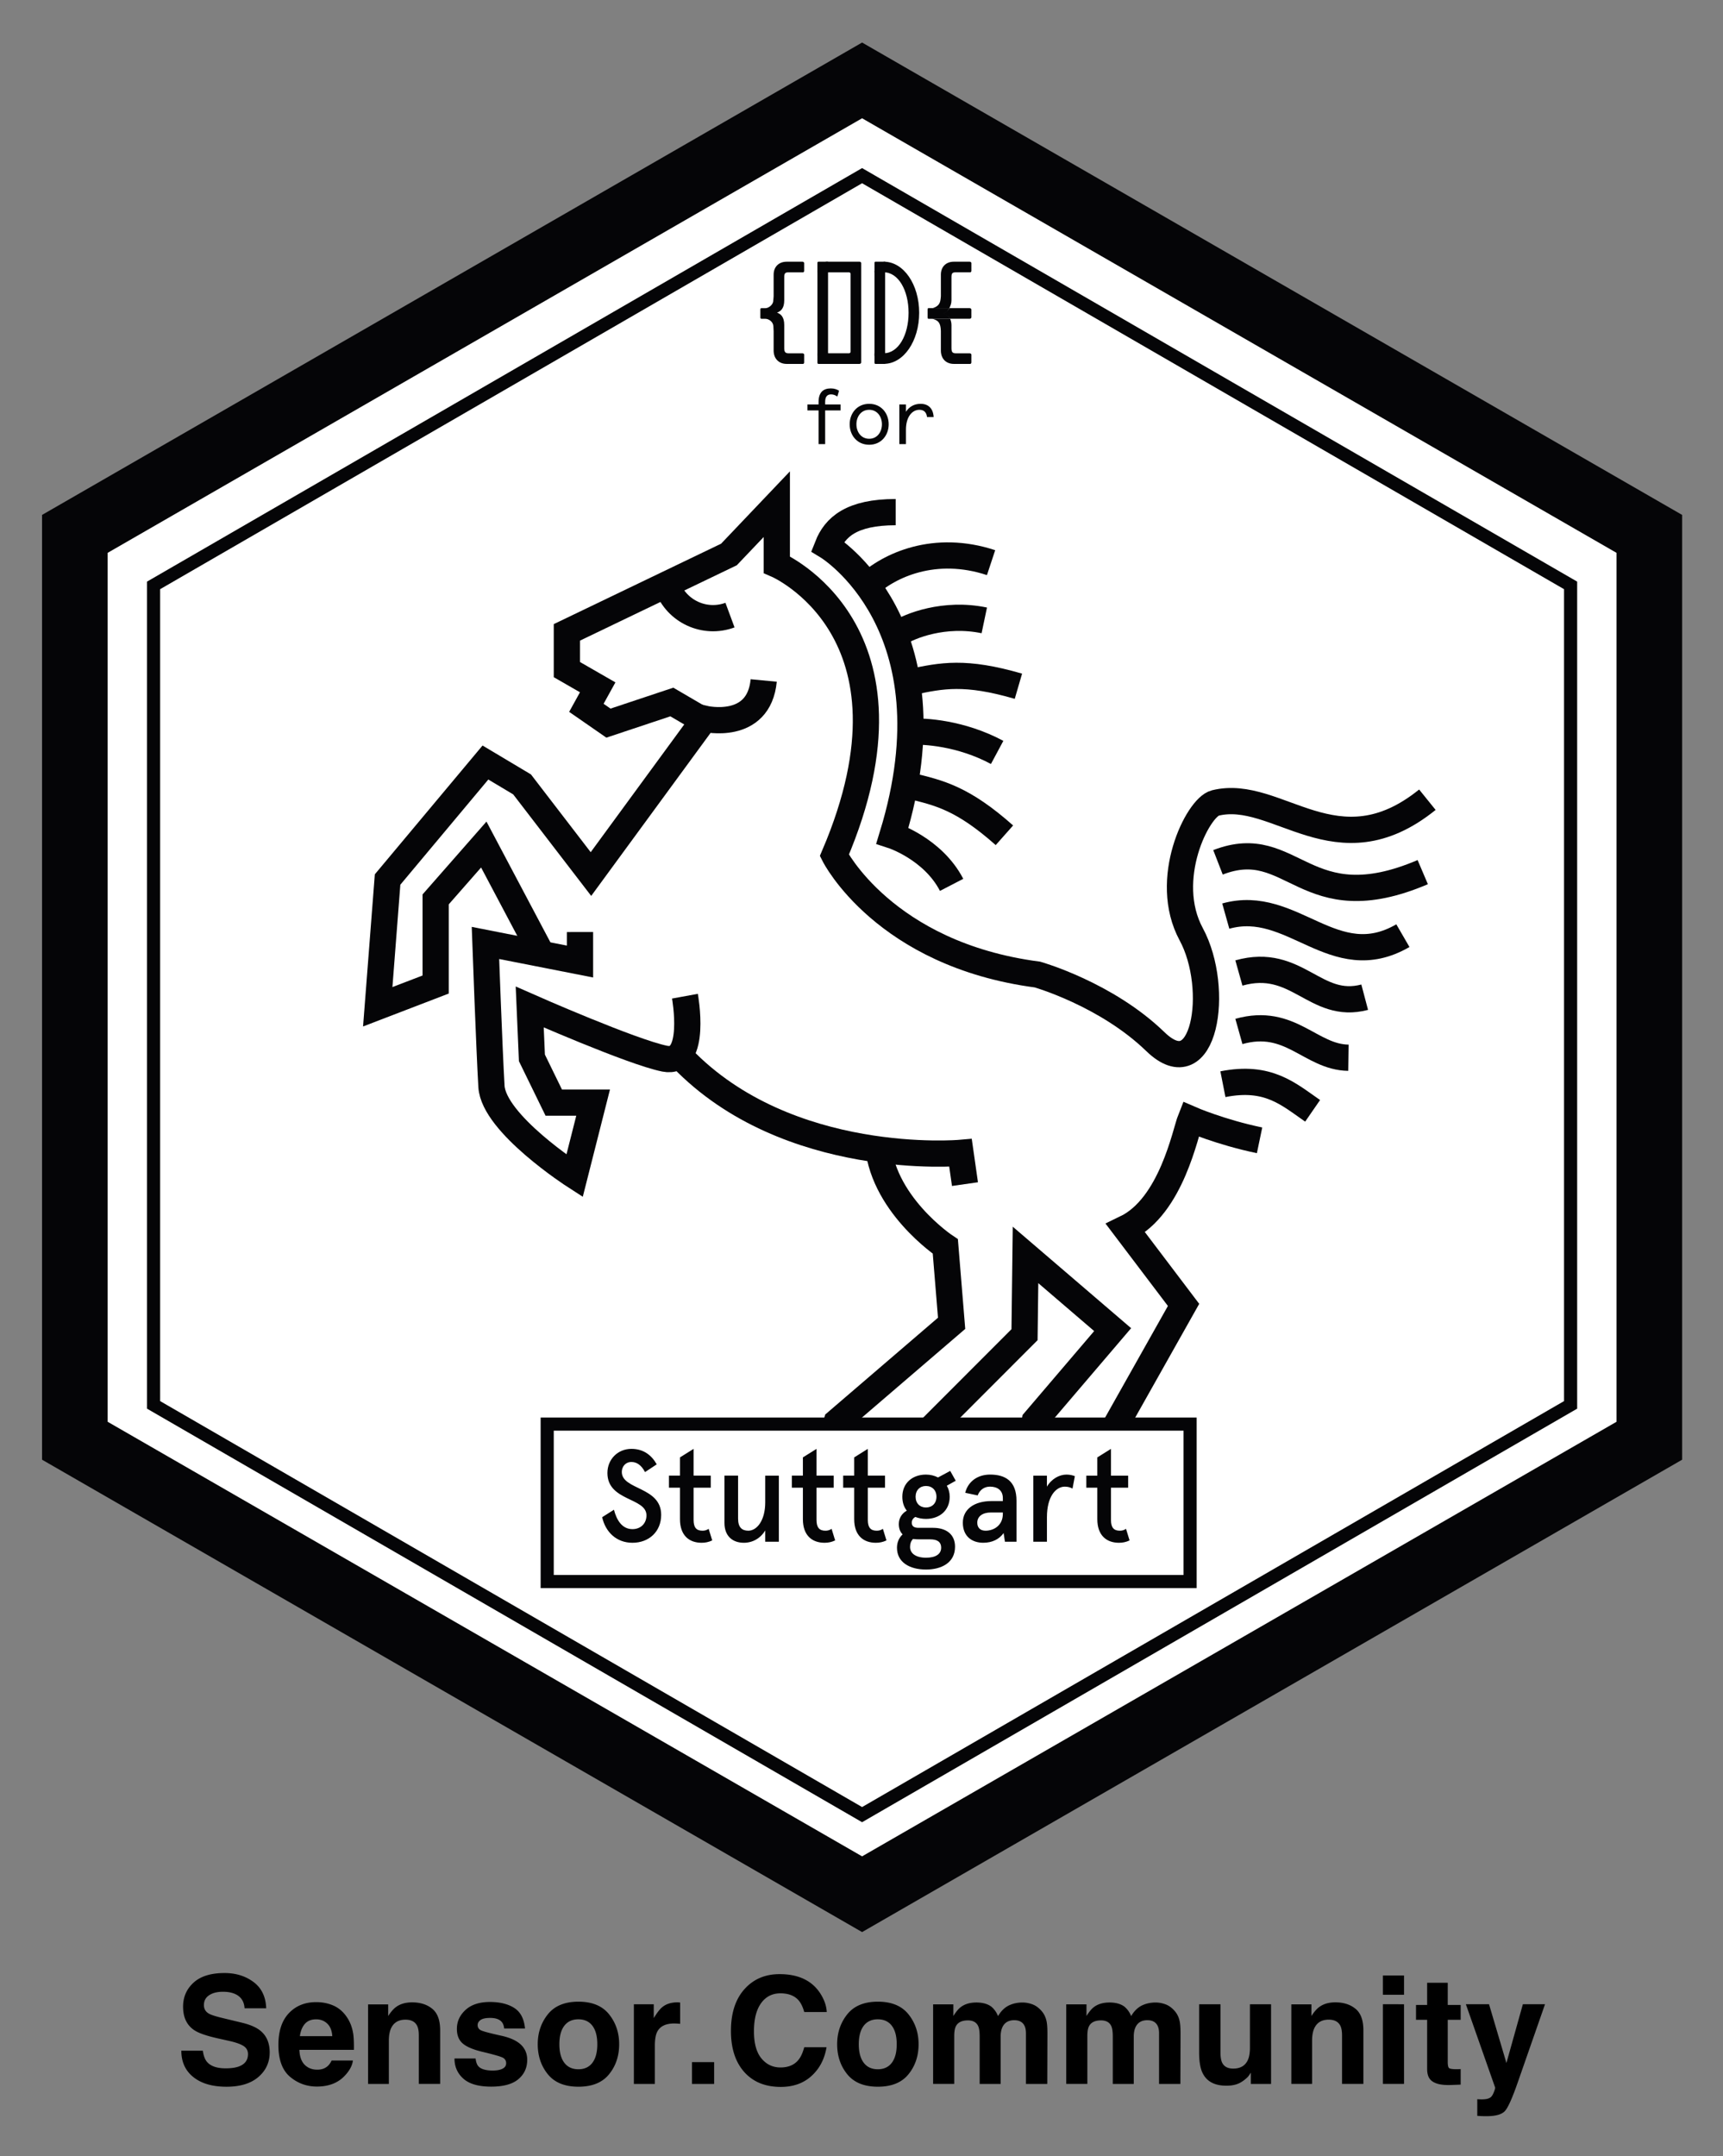
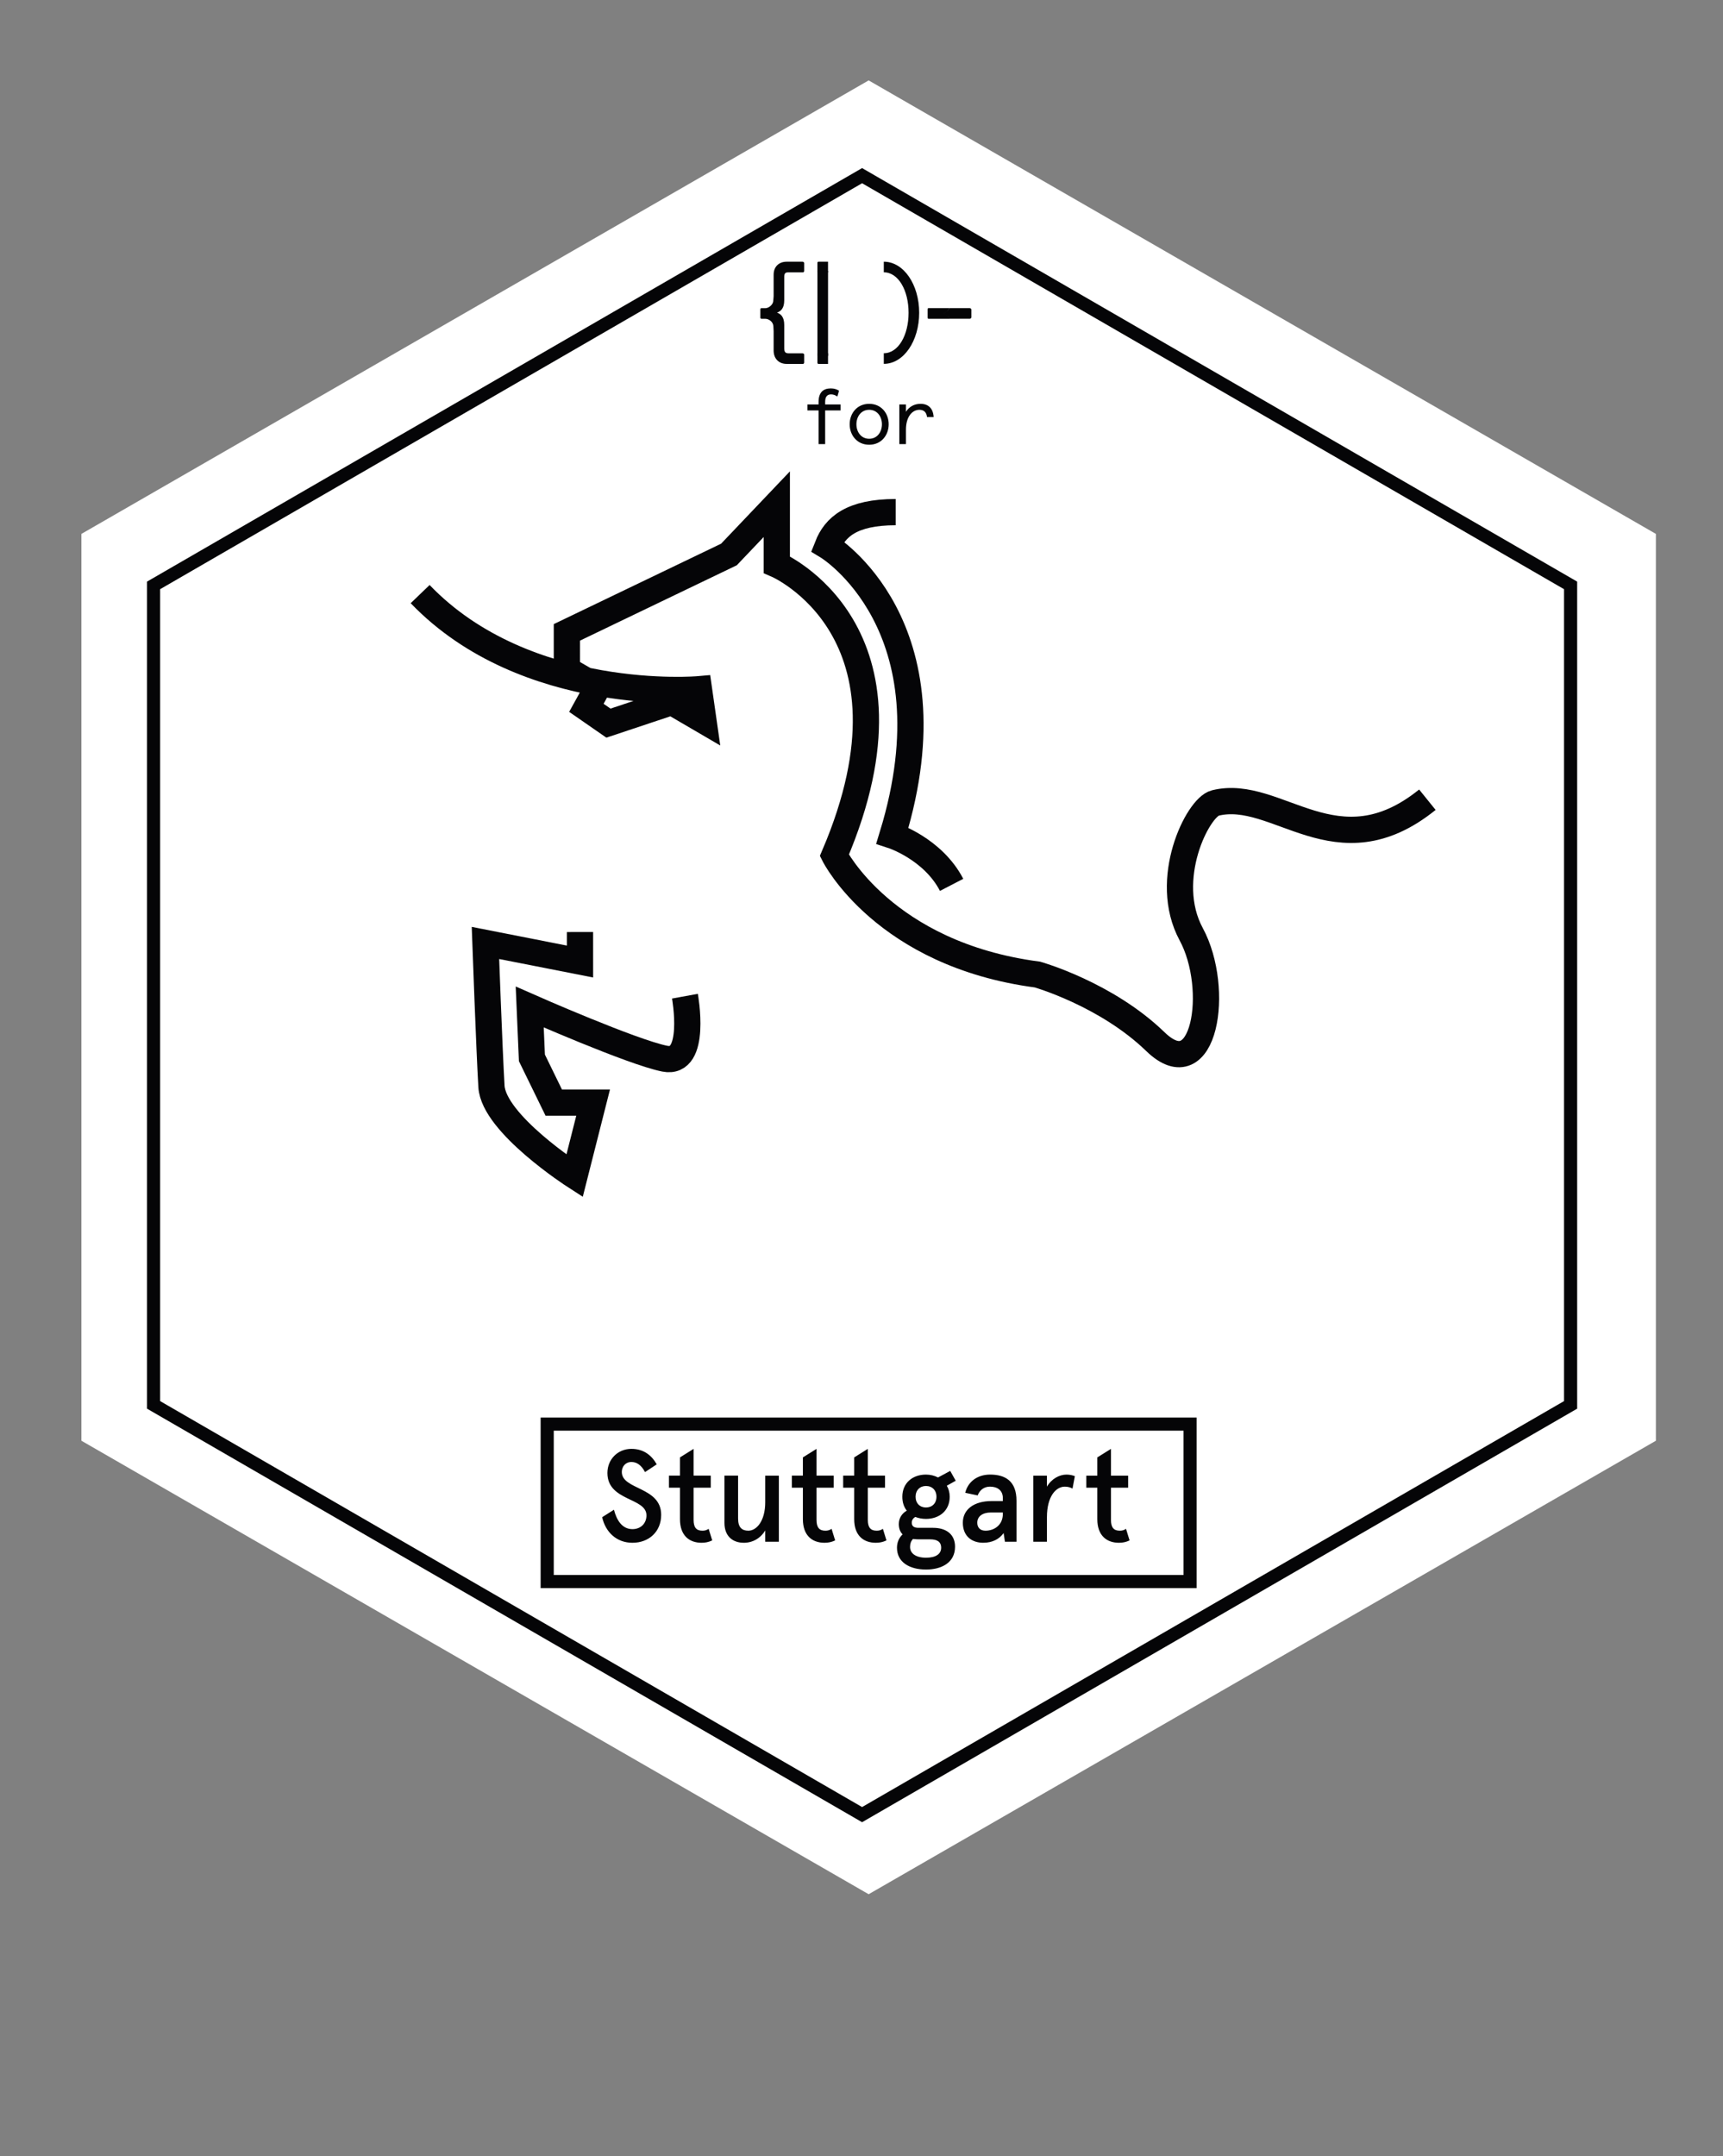
<svg xmlns="http://www.w3.org/2000/svg" role="img" viewBox="33.22 23.97 131.32 164.32">
  <rect x="33.22" y="23.97" width="131.32" height="164.32" fill="#808080" stroke="none" />
  <title>Sensor.Community logo</title>
  <path fill="#FFF" d="M39.425 133.768v-69.11l60-34.561 60 34.561v69.11l-60 34.56z" />
-   <path fill="#050507" d="M98.925 32.983l57.5 33.119v66.221l-57.5 33.119-57.5-33.119V66.102l57.5-33.119zm0-5.771l-62.5 36v72.001l62.5 36 62.5-36V63.212l-62.5-36z" />
  <path fill="none" stroke="#050507" stroke-miterlimit="10" d="M152.925 131.035l-54 31.227-54-31.227V68.583l54-31.226 54 31.226z" />
-   <path fill="none" stroke="#050507" stroke-miterlimit="10" stroke-width="2" d="M142.009 84.916c-6.917 5.583-11.444-.92-16.167.25-1.339.332-4.083 5.834-1.833 10.001s1.021 11.821-2.729 8.188c-3.75-3.632-8.99-5.115-8.99-5.115-11.683-1.533-15.479-9.082-15.479-9.082C104.127 72.028 92.425 67 92.425 67v-4.607l-3.648 3.834-12.352 5.936V75l2.349 1.351-.863 1.562 1.682 1.166 4.831-1.61 2.408 1.407m19.934 35.335l-.34-2.38s-13.166 1.167-21.25-7.25" />
+   <path fill="none" stroke="#050507" stroke-miterlimit="10" stroke-width="2" d="M142.009 84.916c-6.917 5.583-11.444-.92-16.167.25-1.339.332-4.083 5.834-1.833 10.001s1.021 11.821-2.729 8.188c-3.75-3.632-8.99-5.115-8.99-5.115-11.683-1.533-15.479-9.082-15.479-9.082C104.127 72.028 92.425 67 92.425 67v-4.607l-3.648 3.834-12.352 5.936V75l2.349 1.351-.863 1.562 1.682 1.166 4.831-1.61 2.408 1.407l-.34-2.38s-13.166 1.167-21.25-7.25" />
  <path fill="none" stroke="#050507" stroke-miterlimit="10" stroke-width="2" d="M85.423 99.889s.96 5.262-1.54 4.762-10.29-3.937-10.29-3.937l.167 3.876 1.665 3.41h3l-1.415 5.581s-6.168-3.972-6.334-6.819-.458-10.931-.458-10.931l7.207 1.417V95" />
-   <path fill="none" stroke="#050507" stroke-miterlimit="10" stroke-width="2" d="M74.52 96.694l-4.428-8.362-3.667 4.179V99l-4.415 1.696.75-9.698 7.458-8.917 2.792 1.667 5.25 6.833 8.666-11.833s4.129.975 4.5-2.919m-7.343-7.175c.714 1.928 2.849 2.906 4.774 2.193m52.799 19.588c-9.021 3.848-9.877-2.969-15.606-.747m14.092 5.588c-5.268 3.054-8.411-2.919-13.499-1.49m10.588 6.18c-3.795 1.003-5.137-3.095-9.588-1.845m8.35 6.459c-2.912-.04-4.418-3.108-8.35-2.004m5.62 6.049c-1.848-1.275-3.38-2.711-6.838-2.029m2.794 4.278c-3-.626-5.256-1.61-5.256-1.61-.396.989-1.454 6.639-4.954 8.319l4.417 5.833L116.343 136h-4.918l.668-3.752 5.928-6.948-6.64-5.693-.076 6.08L101.004 136h-5.087l1.073-3.664 8.758-7.517-.479-5.855s-4.991-3.315-5.157-8.147m-.851-42.163c1.713-1.631 5.227-3.217 9.494-1.804m-6.074 9.093c2.313-.49 4.086-.86 8.158.325m-8.301 7.579c2.299.546 4.061.968 7.234 3.779m-8.048-15.404c.813-.539 3.47-1.612 6.514-.972m-5.557 8.483c.975-.056 3.766.093 6.537 1.579" />
  <path fill="none" stroke="#050507" stroke-miterlimit="10" stroke-width="2" d="M101.487 62.999c-3.375 0-4.626 1.145-5.2 2.604 0 0 9.868 5.972 4.949 22.043 0 0 3.081.999 4.512 3.759" />
  <path fill="#FFF" d="M74.925 132.5h49v12h-49z" />
  <path fill="none" stroke="#050507" stroke-miterlimit="10" d="M74.925 132.5h49v12h-49z" />
  <path fill="#050507" d="M82.382 136.157c-.279-.53-.629-.77-1.039-.77-.449 0-.731.35-.731.76 0 1.379 3 1.109 3 3.268 0 1.279-.929 2.129-2.189 2.129-1.23 0-2.059-.83-2.309-1.949l.899-.569c.201.779.611 1.479 1.41 1.479.629 0 1.068-.43 1.068-1.05 0-1.369-2.976-1.069-2.976-3.229 0-1.06.808-1.839 1.828-1.839.959 0 1.559.52 1.93 1.18l-.891.59zm1.822.27h.84v-1.389l1.039-.65v2.039h1.309v.92h-1.309v2.458c0 .569.209.819.67.819.18 0 .299-.029.478-.14l.272.88c-.272.129-.531.18-.811.18-.949 0-1.648-.56-1.648-1.799v-2.398h-.84v-.92zm7.338 5.037v-.859c-.359.6-.959.939-1.629.939-.879 0-1.478-.529-1.478-1.51v-3.607h1.039v3.278c0 .679.308.919.779.919.65 0 1.289-.77 1.289-2.158v-2.039h1.039v5.037h-1.039zm2.031-5.037h.84v-1.389l1.039-.65v2.039h1.31v.92h-1.31v2.458c0 .569.211.819.67.819.18 0 .301-.029.48-.14l.27.88c-.27.129-.529.18-.809.18-.951 0-1.65-.56-1.65-1.799v-2.398h-.84v-.92zm3.91 0h.84v-1.389l1.039-.65v2.039h1.311v.92h-1.311v2.458c0 .569.211.819.67.819.18 0 .301-.029.48-.14l.27.88c-.27.129-.529.18-.809.18-.951 0-1.65-.56-1.65-1.799v-2.398h-.84v-.92zm6.309-.08c.34 0 .65.08.92.22l.93-.499.42.749-.68.38c.141.24.221.52.221.84 0 1.059-.791 1.688-1.811 1.688-.299 0-.578-.06-.809-.149-.18.1-.27.25-.27.439 0 .27.17.39.52.39h1.109c.988 0 1.668.489 1.668 1.439 0 1.249-1.078 1.74-2.207 1.74-1.27 0-2.219-.562-2.219-1.66 0-.431.17-.78.43-1.02-.182-.181-.291-.44-.291-.79 0-.449.24-.809.609-1.02-.219-.27-.34-.629-.34-1.059.001-1.049.78-1.688 1.8-1.688m-.479 4.937c-.18 0-.35-.01-.51-.03-.15.16-.221.351-.221.61 0 .499.451.818 1.221.818.719 0 1.148-.27 1.148-.759 0-.479-.34-.64-.83-.64h-.808zm.479-2.429c.471 0 .801-.319.801-.819s-.33-.82-.801-.82c-.459 0-.789.32-.789.82s.33.819.789.819m4.99-.489h.871v-.222c0-.628-.451-.878-.98-.878-.41 0-.77.219-.939.669l-.949-.2c.209-.85.93-1.389 1.898-1.389 1.17 0 2.01.51 2.01 1.988v3.129h-.881l-.1-.66c-.33.461-.85.74-1.559.74-.84 0-1.55-.48-1.55-1.529.001-1.038.89-1.648 2.179-1.648m-.449 2.258c.641 0 1.32-.41 1.32-1.279v-.109h-.91c-.641 0-1.039.3-1.039.779 0 .339.19.609.629.609m3.641.84v-5.037h1.039v.84c.35-.6.951-.92 1.49-.92.27 0 .49.061.639.12l-.18.949c-.16-.101-.379-.149-.59-.149-.67 0-1.359.739-1.359 2.328v1.869h-1.039zm4.041-5.037h.838v-1.389l1.041-.65v2.039h1.309v.92h-1.309v2.458c0 .569.209.819.668.819.182 0 .301-.029.48-.14l.27.88c-.27.129-.529.18-.809.18-.949 0-1.65-.56-1.65-1.799v-2.398h-.838v-.92zM97.04 54.188c-.186-.121-.322-.162-.484-.162-.289 0-.446.18-.446.569v.198h1.176v.456H96.11v2.566h-.502V55.25h-.851v-.456h.851v-.185c0-.732.354-1.038.928-1.038.277 0 .463.071.631.174l-.127.443zm2.426.557c.922 0 1.486.726 1.486 1.559s-.564 1.56-1.486 1.56c-.924 0-1.488-.727-1.488-1.56s.564-1.559 1.488-1.559m0 2.663c.617 0 .971-.522.971-1.104 0-.581-.354-1.103-.971-1.103-.619 0-.973.522-.973 1.103 0 .582.354 1.104.973 1.104m4.408-1.655c-.041-.348-.223-.552-.582-.552-.527 0-1.025.498-1.025 1.524v1.091h-.504v-3.022h.504v.557c.234-.366.611-.606 1.115-.606.6 0 .961.361.996 1.008h-.504zm-8.353-11.131v6.475h.809v-6.475z" />
-   <path fill="#050507" d="M98.729 51.704c.057 0 .129-.051.129-.105v-7.584c0-.055-.072-.101-.129-.101h-2.527c-.055 0-.075.022-.075.051v.657c0 .055.02.102.075.102h1.718c.057 0 .129.044.129.099v5.967c0 .055-.072.104-.129.104h-1.718c-.055 0-.075.019-.075.047v.658c0 .054.02.105.075.105h2.527zm1.141-7.082v6.475h.811v-6.475z" />
  <path fill="#050507" d="M100.579 51.7v-.81c1.113 0 1.889-1.383 1.889-3.084 0-1.7-.775-3.084-1.889-3.084v-.808c1.518 0 2.697 1.746 2.697 3.892 0 2.147-1.179 3.894-2.697 3.894m-8.396-2.488v1.475c0 .605.387 1.017.998 1.017h1.252c.029 0 .076-.051.076-.105v-.608c0-.054-.07-.096-.127-.096h-1.06c-.262 0-.33-.112-.33-.411v-1.745c0-.609-.248-.834-.551-.945.303-.109.551-.334.551-.943v-1.745c0-.294.058-.382.33-.382h1.111c.029 0 .076-.047.076-.102v-.607c0-.055-.07-.101-.127-.101h-1.201c-.611 0-.998.397-.998.989v1.64s-.021.304-.035.407c-.039.274-.373.508-.582.505h-.317c-.056 0-.078.043-.078.099v.607c0 .055.022.104.078.104h.289c.266-.004.6.218.625.552.007.096.02.395.02.395m4.019-5.298h-.605c-.057 0-.077.046-.077.101v.709h.809v-.81h-.127zm-.681 7.077v.607c0 .055.02.106.076.106h.733v-.81h-.809v.097z" />
-   <path fill="#050507" d="M100.55 43.914h-.605c-.057 0-.074.046-.074.101v.709h.81v-.81h-.131zm-.68 7.077v.607c0 .055.018.106.074.106h.737v-.81h-.811v.097zm5.059-1.779v1.475c0 .605.381 1.017.992 1.017h1.252c.026 0 .082-.051.082-.105v-.608c0-.054-.076-.096-.133-.096h-1.061c-.262 0-.324-.112-.324-.411v-1.745c0-.195-.057-.373-.102-.474h-1.357c.373.101.531.234.609.558.038.162.042.389.042.389m-.057-2.262c-.078.265-.254.403-.566.505h1.275c.078-.202.156-.337.156-.606v-1.744c0-.294.053-.382.324-.382h1.112c.027 0 .082-.046.082-.101v-.608c0-.054-.076-.1-.133-.1h-1.201c-.611 0-.992.396-.992.989v1.64s-.018.274-.057.407" />
  <path fill="#050507" d="M105.069 47.866c.205.074.428.195.566.398h1.486c.057 0 .133-.048.133-.103v-.607c0-.056-.076-.1-.133-.1h-1.541c-.101.203-.343.35-.511.412" />
  <path fill="#050507" d="M103.987 47.455c-.055 0-.07.044-.07.099v.607c0 .055.016.104.07.104h1.648c-.092-.204-.316-.342-.479-.405.168-.062.322-.203.424-.405h-1.593z" />
-   <path d="M48.677 180.252h-1.637c0 .854.306 1.524.919 2.013.613.49 1.453.734 2.523.734 1.047 0 1.859-.249 2.433-.745.574-.494.86-1.119.86-1.868 0-.732-.244-1.292-.735-1.677-.315-.249-.783-.448-1.404-.596l-1.415-.341c-.545-.13-.902-.242-1.07-.339-.26-.146-.39-.364-.39-.658 0-.32.132-.569.396-.746.263-.179.616-.268 1.059-.268.398 0 .729.068.997.206.401.208.616.559.647 1.052h1.648c-.029-.872-.349-1.537-.96-1.997-.612-.458-1.349-.688-2.214-.688-1.036 0-1.822.242-2.358.729-.534.488-.802 1.098-.802 1.833 0 .807.277 1.399.83 1.778.326.227.918.436 1.772.629l.868.195c.51.111.883.239 1.12.385.238.147.357.358.357.629 0 .464-.239.781-.718.952-.254.089-.582.133-.987.133-.675 0-1.152-.168-1.431-.507-.152-.185-.255-.466-.307-.84zm1.667-5.928zm6.114 3.883c.203-.23.488-.345.856-.345.338 0 .621.109.849.326.228.217.355.536.382.956h-2.469c.052-.395.179-.705.382-.937zm2.22-1.371c-.406-.189-.86-.284-1.364-.284-.851 0-1.544.28-2.076.841-.532.561-.799 1.368-.799 2.418 0 1.122.295 1.932.886 2.429.59.498 1.271.746 2.044.746.935 0 1.664-.296 2.184-.886.334-.372.521-.738.563-1.098h-1.621c-.086.179-.184.319-.295.418-.204.185-.471.279-.797.279-.309 0-.572-.076-.791-.23-.361-.244-.551-.672-.574-1.28h4.155c.008-.525-.01-.925-.049-1.204-.071-.475-.225-.892-.463-1.254-.265-.407-.599-.707-1.003-.897zm-1.254-.284zm8.744.51c-.399-.33-.913-.493-1.54-.493-.502 0-.916.122-1.242.368-.182.136-.376.361-.58.673v-.886h-1.532v6.061h1.583v-3.287c0-.376.051-.683.155-.925.201-.456.571-.685 1.109-.685.437 0 .735.155.891.467.086.171.128.417.128.735v3.694h1.627v-4.089c0-.762-.2-1.307-.599-1.635zm-2.125-.51zm5.426 4.296h-1.61c0 .623.227 1.136.681 1.54.455.403 1.16.604 2.116.604.935 0 1.627-.19 2.074-.571.448-.38.672-.872.672-1.474 0-.456-.157-.838-.469-1.143-.315-.301-.789-.525-1.42-.673-.948-.208-1.499-.355-1.654-.441-.157-.081-.235-.214-.235-.395 0-.146.073-.273.22-.38.147-.106.393-.16.738-.16.42 0 .716.106.891.322.093.119.151.28.173.485h1.588c-.07-.742-.344-1.265-.821-1.567-.477-.303-1.095-.455-1.853-.455-.799 0-1.418.201-1.859.605-.439.403-.659.884-.659 1.445 0 .475.141.84.423 1.092.282.257.767.469 1.455.64.954.227 1.505.387 1.654.48.147.092.222.228.222.406 0 .185-.092.325-.276.418-.184.092-.431.139-.743.139-.531 0-.895-.106-1.092-.319-.111-.119-.184-.319-.217-.601zm1.214-4.296zm7.689 4.619c-.249.33-.605.496-1.07.496-.464 0-.822-.166-1.073-.496-.25-.331-.376-.8-.376-1.41 0-.609.125-1.078.376-1.407.25-.328.609-.493 1.073-.493.464 0 .821.165 1.07.493.249.33.372.799.372 1.407 0 .61-.124 1.079-.372 1.41zm1.269.876c.513-.632.769-1.395.769-2.287 0-.876-.255-1.635-.769-2.279-.512-.642-1.29-.964-2.334-.964-1.043 0-1.821.322-2.334.964-.512.643-.769 1.402-.769 2.279 0 .892.257 1.654.769 2.287.513.634 1.292.951 2.334.951 1.044 0 1.822-.317 2.334-.951zm-2.334-5.496zm7.613.019c-.021-.002-.044-.002-.074-.002-.475 0-.862.124-1.158.372-.182.149-.396.426-.642.83V176.713h-1.515v6.073h1.599v-2.902c0-.488.062-.848.184-1.082.219-.415.648-.623 1.287-.623.049 0 .111.002.19.005.078.005.166.011.266.022v-1.626c-.07-.005-.116-.006-.136-.009zm1.04 4.554v1.661h1.688v-1.661zm4.123-5.692c-.77.775-1.154 1.881-1.154 3.314 0 1.326.338 2.371 1.014 3.131.675.757 1.604 1.136 2.784 1.136.956 0 1.738-.28 2.349-.841.612-.559.99-1.288 1.139-2.184h-1.699c-.116.423-.26.742-.434.952-.315.395-.775.591-1.377.591-.586 0-1.07-.23-1.45-.688-.382-.46-.572-1.149-.572-2.07 0-.921.181-1.634.54-2.136.361-.504.853-.756 1.477-.756.613 0 1.074.179 1.387.536.174.2.319.498.429.891h1.716c-.027-.512-.216-1.022-.569-1.532-.639-.905-1.648-1.358-3.03-1.358-1.033 0-1.884.338-2.551 1.014zm2.501-1.109zm8.608 6.848c-.249.33-.605.496-1.07.496-.464 0-.822-.166-1.073-.496-.25-.331-.376-.8-.376-1.41 0-.609.125-1.078.376-1.407.25-.328.609-.493 1.073-.493.464 0 .821.165 1.07.493.249.33.372.799.372 1.407 0 .61-.124 1.079-.372 1.41zm1.269.876c.513-.632.769-1.395.769-2.287 0-.876-.255-1.635-.769-2.279-.512-.642-1.29-.964-2.334-.964-1.043 0-1.821.322-2.334.964-.512.643-.769 1.402-.769 2.279 0 .892.257 1.654.769 2.287.513.634 1.292.951 2.334.951 1.044 0 1.822-.317 2.334-.951zm-2.334-5.496zm11.817.184c-.26-.103-.525-.155-.791-.155-.401 0-.765.082-1.092.25-.309.166-.567.429-.775.786-.119-.298-.293-.54-.525-.731-.285-.204-.661-.306-1.125-.306-.49 0-.889.119-1.198.357-.174.133-.36.358-.556.673v-.886h-1.544v6.061h1.61v-3.654c0-.331.043-.58.128-.746.155-.293.461-.441.913-.441.391 0 .653.147.786.441.074.163.111.425.111.786v3.615h1.599v-3.615c0-.273.043-.504.128-.697.168-.364.471-.545.908-.545.379 0 .64.141.781.423.073.147.111.338.111.567v3.867h1.626l.011-3.827c0-.395-.017-.693-.055-.897-.059-.309-.174-.569-.345-.78-.211-.26-.447-.442-.707-.547zm10.145 0c-.26-.103-.525-.155-.791-.155-.403 0-.765.082-1.092.25-.309.166-.567.429-.775.786-.119-.298-.293-.54-.525-.731-.285-.204-.661-.306-1.125-.306-.49 0-.889.119-1.198.357-.174.133-.36.358-.556.673v-.886h-1.544v6.061h1.61v-3.654c0-.331.043-.58.128-.746.155-.293.46-.441.913-.441.391 0 .653.147.786.441.074.163.111.425.111.786v3.615h1.599v-3.615c0-.273.043-.504.128-.697.168-.364.471-.545.908-.545.379 0 .639.141.781.423.073.147.111.338.111.567v3.867h1.626l.011-3.827c0-.395-.017-.693-.055-.897-.059-.309-.174-.569-.345-.78-.211-.26-.447-.442-.707-.547zm4.15-.022h-1.627v3.661c0 .694.087 1.22.263 1.577.312.647.918.97 1.816.97.312 0 .583-.041.816-.124.231-.081.472-.233.721-.456.082-.071.152-.152.212-.246.059-.092.097-.149.111-.166v.857h1.544V176.713h-1.61v3.304c0 .39-.052.704-.157.941-.2.439-.572.658-1.114.658-.423 0-.707-.154-.853-.463-.081-.174-.122-.434-.122-.78zm1.114-.162zm9.179.51c-.399-.33-.913-.493-1.54-.493-.501 0-.916.122-1.242.368-.182.136-.376.361-.58.673v-.886h-1.531v6.061h1.582v-3.287c0-.376.052-.683.155-.925.201-.456.57-.685 1.109-.685.439 0 .735.155.892.467.084.171.127.417.127.735v3.694h1.627v-4.089c0-.762-.2-1.307-.599-1.635zm-2.125-.51zm5.822-.563v-1.466h-1.61v1.466zm-1.61.724v6.073h1.61V176.713zm2.523 1.187h.848v3.738c0 .379.089.659.266.841.276.285.788.415 1.539.39l.751-.029v-1.187a2.579 2.579 0 0 1-.158.009c-.054.002-.105.003-.154.003-.322 0-.515-.032-.578-.093-.063-.06-.095-.216-.095-.464v-3.209h.986v-1.131h-.986v-1.692h-1.57v1.692h-.848zm4.669 6.05v1.269c.171.013.299.019.385.021a17.957 17.957 0 0 0 .339.003c.702 0 1.171-.139 1.404-.415.235-.277.551-.992.952-2.143l2.084-5.973h-1.688l-1.254 4.48-1.326-4.48h-1.765l2.228 6.34c.016.044-.017.166-.097.368-.081.2-.166.333-.26.396-.097.067-.216.109-.357.127-.141.019-.29.025-.445.017zm2.15-7.399z" />
</svg>